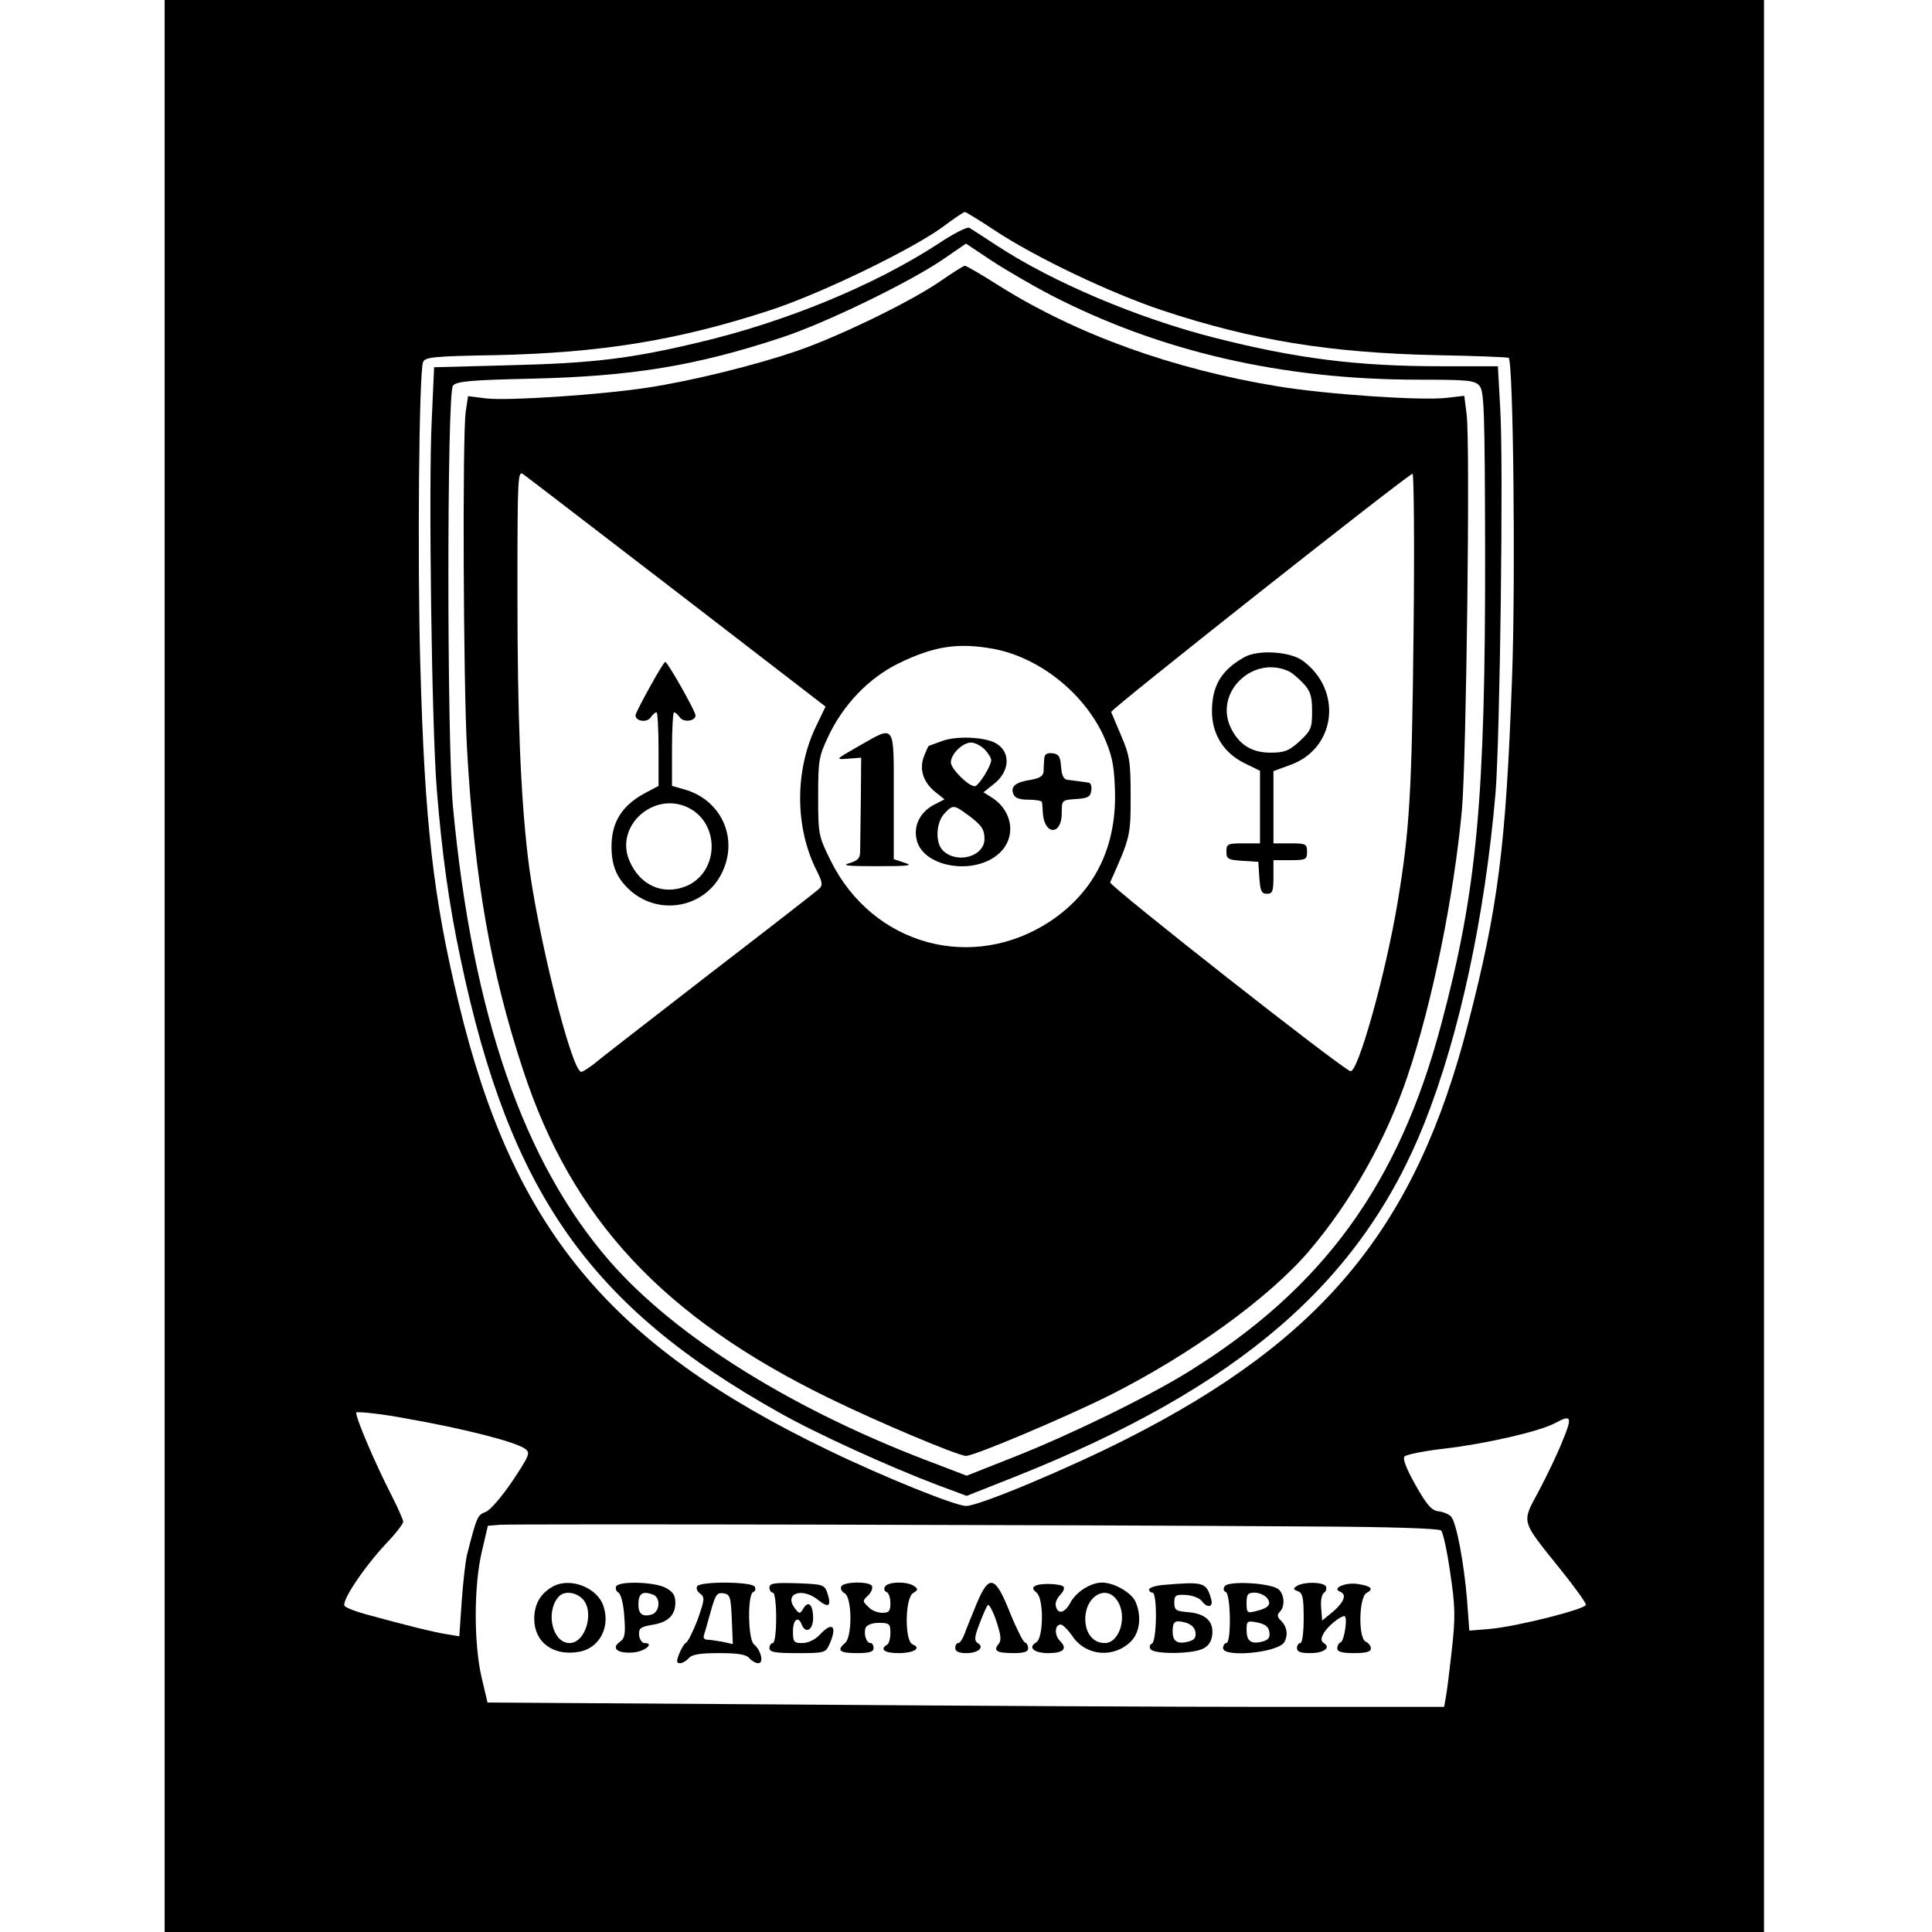
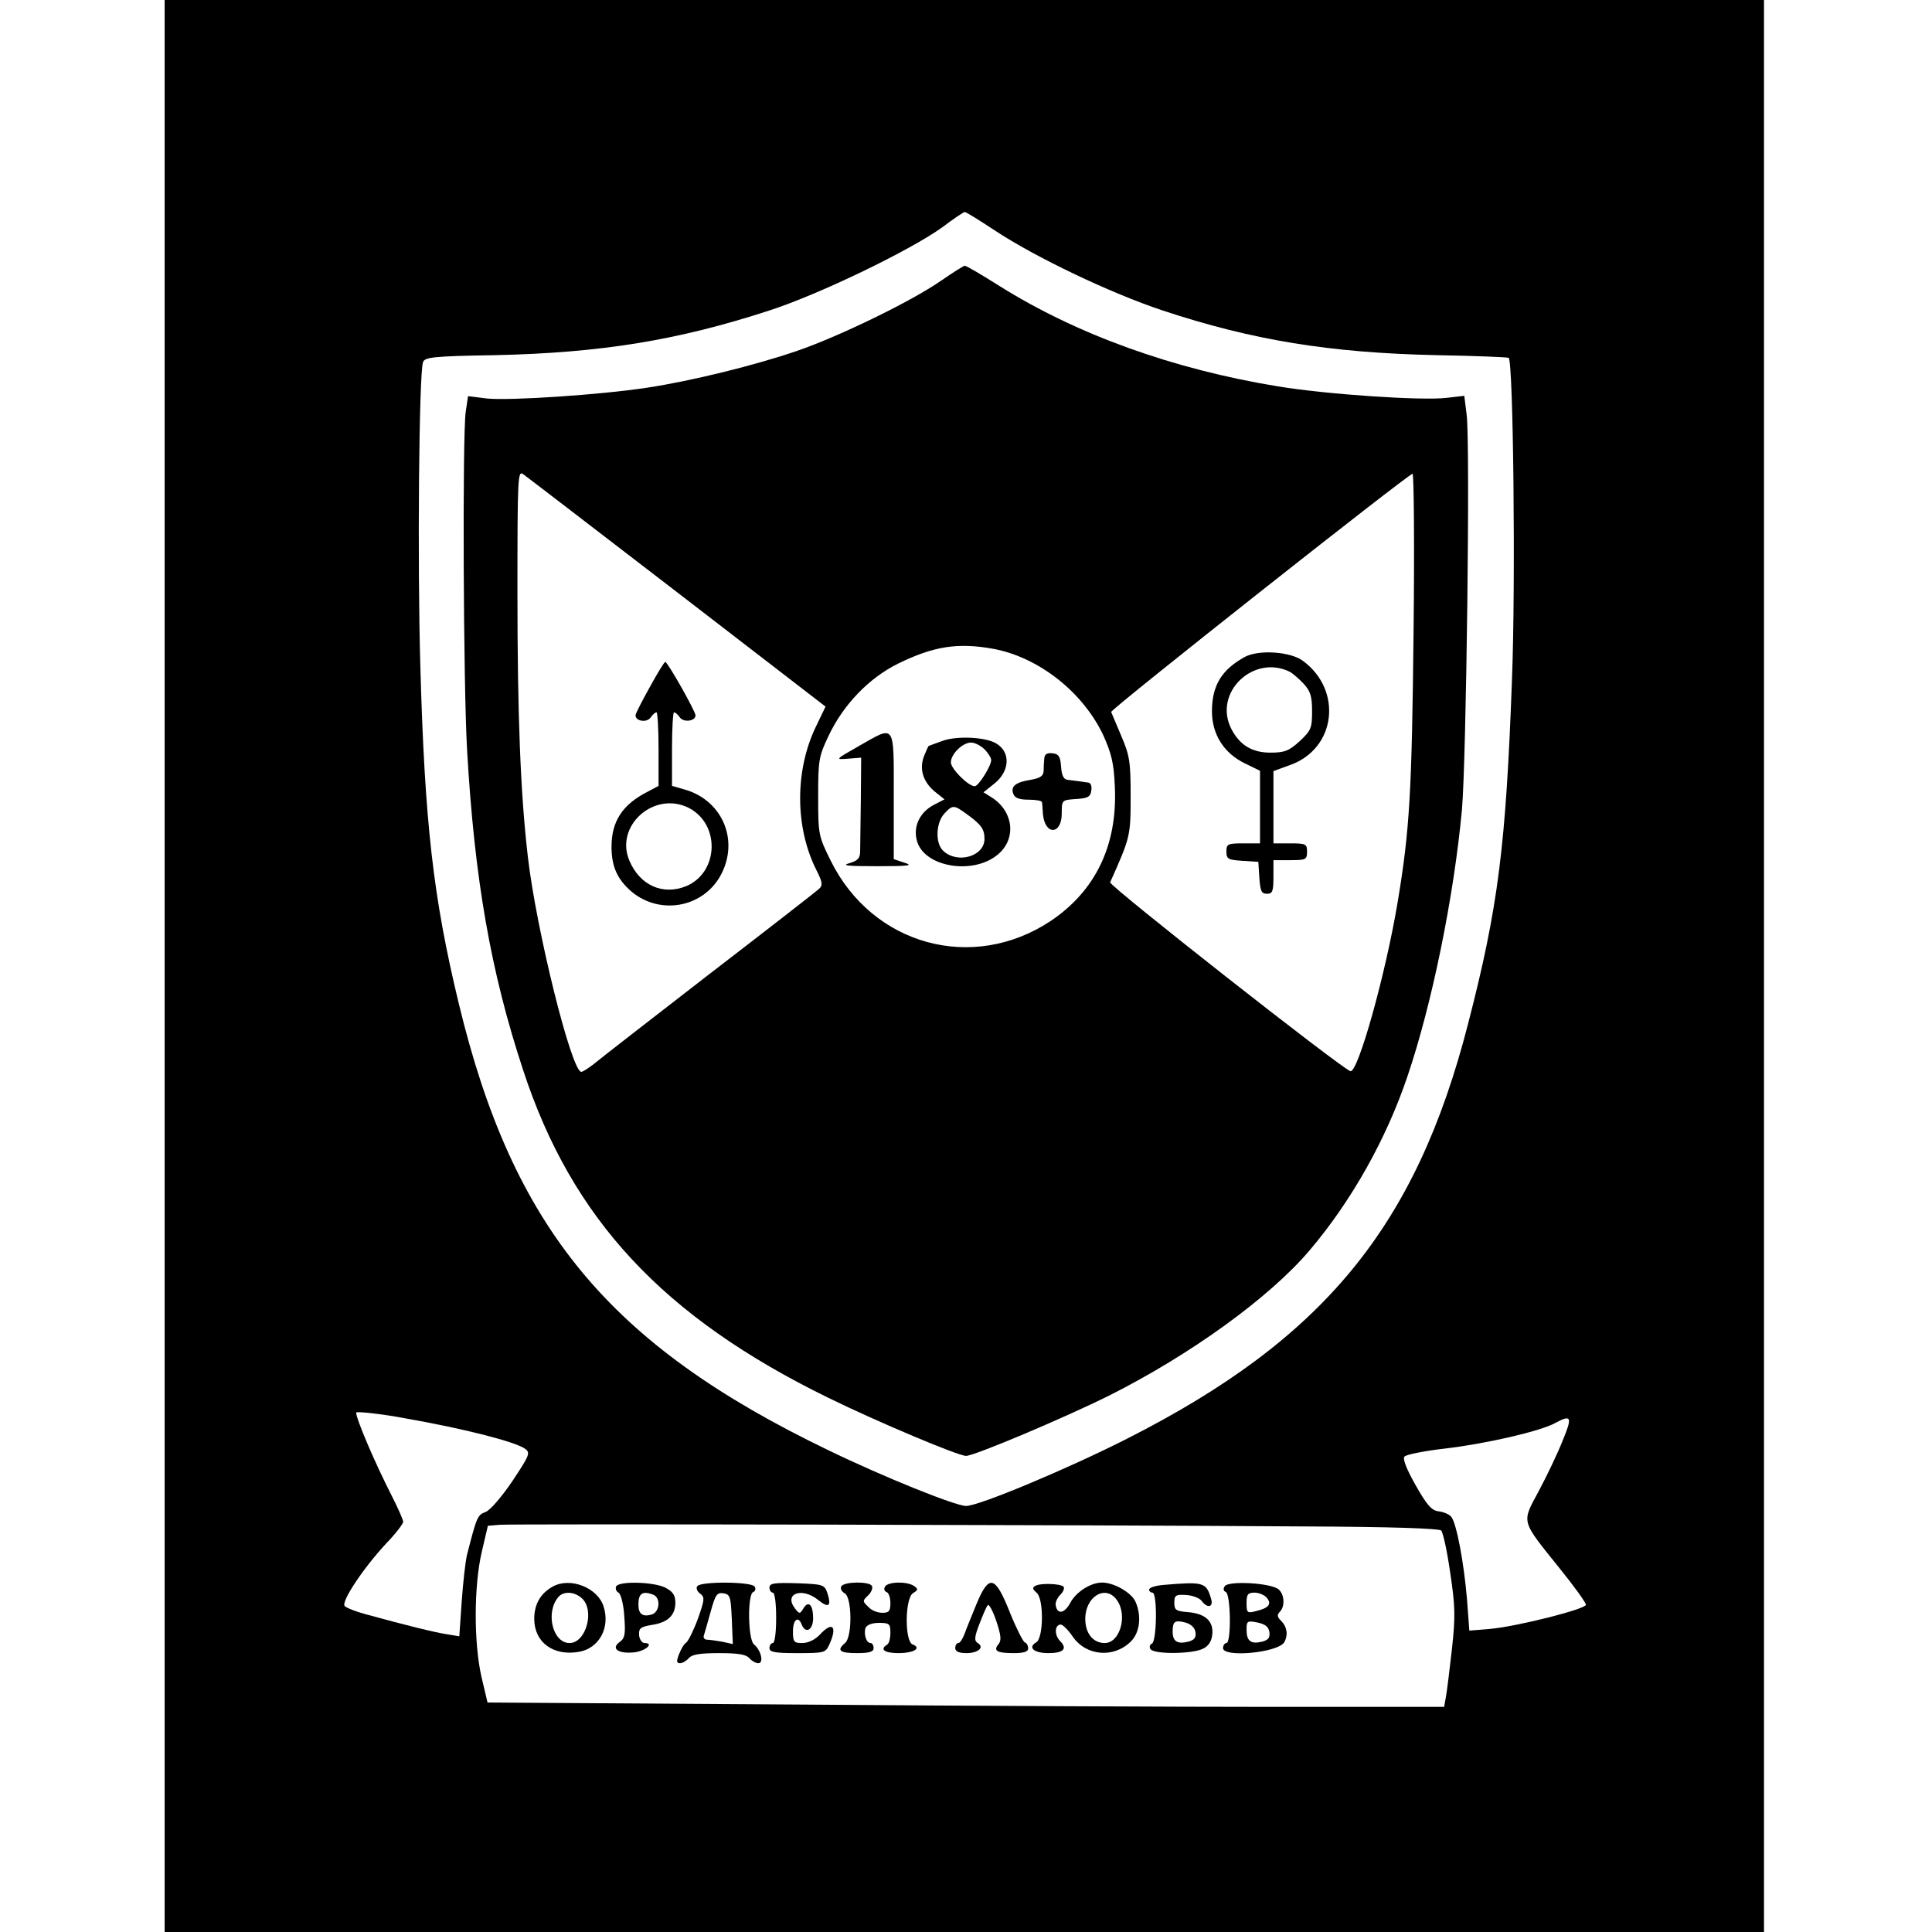
<svg xmlns="http://www.w3.org/2000/svg" version="1.0" width="575pt" height="575pt" viewBox="0 0 575 575" preserveAspectRatio="xMidYMid meet">
  <g transform="translate(0,575) scale(0.1,-0.1)" fill="#000000" stroke="none">
    <path d="M490 2875 l0 -2875 2380 0 2380 0 0 2875 0 2875 -2380 0 -2380 0 0 -2875z m2471 2189 c121 -80 343 -186 499 -238 269 -89 498 -126 814 -133 115 -2 213 -6 216 -8 14 -8 21 -673 10 -955 -18 -498 -41 -680 -131 -1028 -155 -603 -429 -937 -1015 -1234 -171 -87 -442 -201 -479 -200 -31 0 -245 86 -412 167 -651 314 -937 660 -1098 1330 -76 315 -101 537 -114 1003 -9 309 -4 872 8 904 5 15 30 18 216 21 314 7 542 44 815 133 151 49 421 180 515 248 33 25 63 45 66 45 3 1 43 -24 90 -55z m-1756 -3535 c177 -31 329 -70 358 -91 16 -12 13 -19 -38 -96 -32 -47 -66 -87 -80 -92 -24 -9 -26 -14 -55 -127 -5 -21 -12 -84 -16 -141 l-7 -102 -36 6 c-35 5 -127 28 -240 59 -30 8 -59 19 -65 25 -12 12 55 113 124 187 28 29 50 58 50 64 0 5 -15 40 -34 77 -51 100 -106 229 -106 248 0 4 77 -4 145 -17z m3446 -66 c-15 -38 -47 -105 -71 -150 -52 -97 -55 -85 62 -231 43 -53 78 -102 78 -108 0 -13 -206 -65 -286 -72 l-61 -5 -7 94 c-9 107 -31 226 -47 245 -6 7 -22 14 -37 16 -21 2 -35 18 -69 78 -27 48 -39 78 -33 85 5 6 60 17 122 24 119 14 282 51 327 76 48 26 51 18 22 -52z m-764 -256 c253 -1 396 -6 402 -12 6 -6 18 -62 27 -125 15 -100 16 -130 5 -230 -7 -63 -15 -127 -18 -142 l-5 -28 -508 0 c-278 0 -919 3 -1423 7 l-916 6 -18 76 c-23 101 -23 271 1 373 l18 77 36 3 c38 3 1686 0 2399 -5z" />
-     <path d="M2790 5023 c-188 -122 -451 -231 -710 -292 -205 -49 -318 -62 -562 -68 l-226 -6 -7 -156 c-10 -194 0 -919 15 -1101 15 -187 36 -341 71 -505 146 -694 384 -1033 948 -1349 109 -62 329 -162 472 -216 l86 -32 144 57 c668 266 1031 580 1219 1054 104 263 179 612 211 981 13 161 24 977 14 1143 l-7 127 -172 0 c-246 0 -429 23 -672 85 -228 58 -480 165 -644 272 -41 27 -80 52 -85 55 -6 4 -49 -18 -95 -49z m339 -152 c326 -168 689 -251 1092 -251 147 0 168 -2 182 -18 14 -16 16 -69 17 -488 1 -743 -24 -1014 -131 -1414 -126 -474 -351 -784 -751 -1032 -119 -74 -350 -187 -517 -253 l-144 -57 -86 33 c-422 157 -777 377 -976 605 -257 295 -409 735 -467 1354 -18 192 -18 1231 0 1252 10 13 51 17 235 21 297 7 488 38 742 122 129 42 380 164 480 232 l70 48 78 -52 c43 -28 122 -74 176 -102z" />
    <path d="M2800 4914 c-88 -61 -302 -165 -427 -208 -125 -43 -315 -90 -448 -110 -138 -21 -408 -39 -476 -32 l-56 7 -7 -47 c-10 -73 -7 -809 4 -1004 22 -385 70 -661 167 -955 145 -443 417 -735 908 -975 149 -73 387 -173 410 -173 25 0 292 113 425 179 243 122 478 292 597 432 125 147 229 332 292 519 73 215 138 534 162 793 13 145 25 1093 14 1176 l-7 56 -52 -6 c-72 -9 -356 10 -502 34 -312 51 -598 154 -828 298 -54 34 -101 62 -105 61 -3 0 -35 -20 -71 -45z m-783 -928 l440 -339 -27 -56 c-65 -132 -65 -304 1 -433 17 -34 18 -43 7 -53 -7 -7 -155 -122 -328 -255 -173 -134 -328 -254 -343 -267 -16 -12 -32 -23 -37 -23 -29 0 -134 423 -159 640 -22 188 -31 422 -31 783 0 355 1 368 18 355 10 -7 217 -166 459 -352z m2190 -118 c-5 -480 -12 -590 -47 -801 -36 -217 -119 -512 -141 -505 -28 9 -719 552 -715 562 60 134 61 138 61 256 0 103 -3 122 -28 180 -15 36 -29 68 -30 71 -2 8 884 708 897 709 4 0 6 -209 3 -472z m-1251 -49 c135 -25 266 -128 327 -256 25 -56 32 -83 35 -155 8 -173 -57 -309 -191 -399 -232 -154 -530 -73 -655 180 -36 73 -37 77 -37 191 0 108 2 119 31 180 44 93 120 172 207 215 106 52 178 63 283 44z" />
    <path d="M1935 3707 c-22 -39 -41 -77 -43 -83 -5 -19 31 -27 44 -10 6 9 14 16 18 16 3 0 6 -49 6 -110 l0 -109 -32 -17 c-75 -38 -108 -88 -108 -164 0 -59 17 -97 60 -134 88 -73 220 -45 269 57 50 103 -3 218 -114 248 l-35 10 0 109 c0 61 3 110 6 110 4 0 12 -7 18 -16 12 -15 46 -10 46 7 0 12 -83 159 -90 159 -3 0 -23 -33 -45 -73z m116 -362 c93 -49 88 -191 -8 -232 -70 -29 -139 2 -170 76 -44 104 75 209 178 156z" />
    <path d="M3705 3795 c-69 -38 -98 -85 -98 -162 0 -69 36 -125 98 -155 l45 -22 0 -108 0 -108 -50 0 c-46 0 -50 -2 -50 -24 0 -23 5 -25 48 -28 l47 -3 3 -47 c3 -40 6 -48 23 -48 16 0 19 7 19 50 l0 50 50 0 c47 0 50 2 50 25 0 23 -3 25 -50 25 l-50 0 0 108 0 107 49 18 c137 48 158 222 39 310 -37 28 -132 34 -173 12z m135 -45 c8 -5 26 -20 40 -35 20 -22 25 -37 25 -82 0 -50 -3 -57 -37 -89 -32 -29 -45 -34 -87 -34 -54 0 -91 22 -116 70 -56 108 66 225 175 170z" />
    <path d="M2555 3529 c-70 -40 -70 -40 -31 -37 l39 3 -1 -125 c-1 -69 -2 -137 -2 -152 0 -22 -6 -29 -32 -37 -25 -7 -6 -9 82 -9 94 0 109 2 83 10 l-33 11 0 188 c0 220 6 211 -105 148z" />
    <path d="M2805 3545 c-22 -8 -41 -15 -41 -15 -1 0 -7 -13 -13 -28 -16 -39 -5 -77 30 -107 l30 -24 -31 -16 c-44 -23 -64 -67 -50 -111 25 -76 168 -98 240 -37 55 46 47 126 -16 168 l-27 17 30 24 c50 38 52 98 5 123 -34 18 -116 21 -157 6z m125 -25 c11 -11 20 -26 20 -32 0 -18 -38 -78 -49 -78 -19 0 -71 52 -71 71 0 25 35 59 60 59 11 0 29 -9 40 -20z m-50 -195 c41 -30 50 -43 50 -72 0 -51 -79 -75 -122 -36 -25 22 -23 83 2 111 26 28 29 27 70 -3z" />
    <path d="M3108 3493 c-1 -10 -2 -27 -2 -38 -1 -15 -11 -21 -39 -26 -45 -7 -60 -20 -51 -42 4 -12 18 -17 45 -17 21 0 39 -3 40 -7 1 -5 2 -21 3 -36 6 -64 56 -62 56 2 0 40 0 40 43 43 35 2 43 7 45 26 2 13 -2 23 -10 23 -7 1 -20 3 -28 4 -8 1 -23 3 -32 4 -12 1 -18 12 -20 39 -2 30 -7 38 -25 40 -16 2 -24 -2 -25 -15z" />
    <path d="M1645 1028 c-36 -20 -55 -52 -55 -96 0 -70 57 -112 134 -98 60 11 93 73 72 136 -18 55 -99 87 -151 58z m87 -35 c39 -36 12 -133 -37 -133 -50 0 -72 90 -34 136 15 19 48 18 71 -3z" />
    <path d="M1834 1029 c-3 -6 -1 -15 7 -19 7 -5 15 -35 17 -71 4 -52 2 -65 -14 -76 -26 -19 -5 -35 41 -31 35 3 64 28 33 28 -7 0 -15 11 -16 24 -1 20 4 24 38 30 48 7 70 29 70 66 0 22 -7 33 -30 45 -34 17 -136 20 -146 4z m110 -25 c23 -9 20 -51 -4 -59 -27 -8 -40 1 -40 29 0 34 12 42 44 30z" />
    <path d="M2075 1029 c-4 -6 0 -16 9 -22 14 -11 13 -18 -7 -75 -13 -35 -29 -67 -35 -71 -6 -3 -15 -19 -21 -34 -8 -21 -8 -27 3 -27 7 0 19 7 26 15 9 11 33 15 90 15 57 0 81 -4 90 -15 7 -8 19 -15 27 -15 17 0 8 39 -13 56 -18 14 -20 150 -2 156 6 2 8 10 4 16 -9 15 -162 16 -171 1z m103 -98 l3 -74 -32 7 c-17 3 -38 6 -45 6 -7 0 -12 6 -9 13 2 6 11 38 20 70 14 51 19 58 38 55 20 -3 22 -10 25 -77z" />
    <path d="M2290 1025 c0 -8 5 -15 10 -15 6 0 10 -32 10 -75 0 -43 -4 -75 -10 -75 -5 0 -10 -7 -10 -15 0 -12 16 -15 83 -15 80 0 84 1 95 25 25 55 10 71 -28 30 -14 -15 -35 -25 -52 -25 -25 0 -28 3 -28 35 0 35 16 47 26 20 12 -29 34 -16 34 19 0 40 -14 54 -29 29 -10 -17 -12 -17 -25 0 -34 44 20 64 68 26 32 -26 41 -20 29 18 -9 27 -12 28 -91 31 -68 2 -82 0 -82 -13z" />
    <path d="M2504 1029 c-4 -7 1 -16 10 -21 22 -12 23 -130 1 -148 -26 -22 -16 -30 35 -30 38 0 50 4 50 15 0 8 -4 15 -9 15 -13 0 -21 27 -15 45 4 9 19 15 40 15 31 0 34 -3 34 -29 0 -17 -4 -33 -10 -36 -23 -14 -7 -25 34 -25 46 0 70 15 42 26 -24 9 -23 139 2 153 15 9 15 12 2 21 -21 14 -77 13 -86 -2 -4 -6 -2 -14 4 -16 7 -2 12 -17 12 -33 0 -24 -4 -29 -24 -29 -14 0 -32 7 -40 16 -20 19 -20 19 0 38 8 9 12 20 9 26 -8 14 -82 13 -91 -1z" />
    <path d="M2907 978 c-14 -35 -31 -75 -36 -90 -6 -16 -14 -28 -19 -28 -5 0 -9 -7 -9 -15 0 -10 11 -15 33 -15 35 0 55 17 34 30 -11 7 -10 18 5 57 10 26 21 52 25 56 3 4 15 -17 25 -47 14 -42 16 -58 7 -69 -17 -20 -5 -27 45 -27 30 0 43 4 43 14 0 8 -4 16 -10 18 -5 2 -25 41 -44 88 -44 111 -62 116 -99 28z" />
    <path d="M3081 1030 c-9 -5 -8 -10 4 -20 22 -18 21 -135 -1 -148 -26 -15 -7 -32 36 -32 45 0 58 13 35 36 -18 18 -16 49 2 49 6 0 22 -16 35 -35 40 -59 123 -66 174 -15 27 27 32 77 13 119 -13 27 -64 56 -99 56 -34 0 -78 -28 -95 -61 -17 -31 -38 -35 -43 -7 -2 9 5 23 14 32 9 9 13 20 9 24 -9 9 -70 11 -84 2z m243 -42 c33 -46 9 -128 -36 -128 -35 0 -58 29 -58 72 0 67 61 103 94 56z" />
    <path d="M3463 1033 c-24 -2 -43 -8 -43 -14 0 -5 5 -9 10 -9 15 0 13 -147 -2 -152 -6 -2 -8 -10 -4 -16 10 -16 124 -15 156 1 17 8 26 22 28 43 4 39 -21 62 -73 66 -35 3 -40 6 -40 28 0 22 4 25 35 23 19 -1 39 -9 46 -17 17 -24 37 -20 28 7 -14 48 -23 50 -141 40z m95 -141 c2 -16 -3 -23 -22 -28 -32 -8 -46 1 -46 30 0 31 7 35 38 27 17 -5 28 -15 30 -29z" />
    <path d="M3645 1029 c-5 -7 -4 -14 3 -17 15 -5 17 -152 2 -152 -5 0 -10 -7 -10 -15 0 -29 162 -14 182 17 12 21 9 45 -8 63 -13 12 -14 19 -5 28 16 16 14 52 -4 67 -23 19 -150 26 -160 9z m125 -34 c16 -19 6 -31 -32 -40 -26 -7 -28 -5 -28 24 0 26 4 31 24 31 13 0 29 -7 36 -15z m8 -103 c2 -16 -3 -23 -22 -28 -33 -8 -46 2 -46 35 0 27 2 28 33 22 23 -5 33 -13 35 -29z" />
-     <path d="M3860 1030 c-12 -8 -12 -10 3 -16 14 -5 17 -19 17 -80 0 -43 -4 -74 -10 -74 -5 0 -10 -7 -10 -15 0 -11 11 -15 39 -15 41 0 63 16 41 30 -9 6 -9 13 -1 28 11 21 49 52 62 52 11 0 0 -74 -11 -78 -6 -2 -10 -10 -10 -18 0 -10 14 -14 50 -14 36 0 50 4 50 14 0 8 -7 16 -15 20 -23 9 -21 132 2 145 23 12 14 21 -28 27 -35 5 -76 -13 -51 -23 21 -8 13 -30 -20 -59 l-33 -27 -3 38 c-2 22 2 41 9 45 6 4 8 13 5 19 -9 13 -65 14 -86 1z" />
  </g>
</svg>